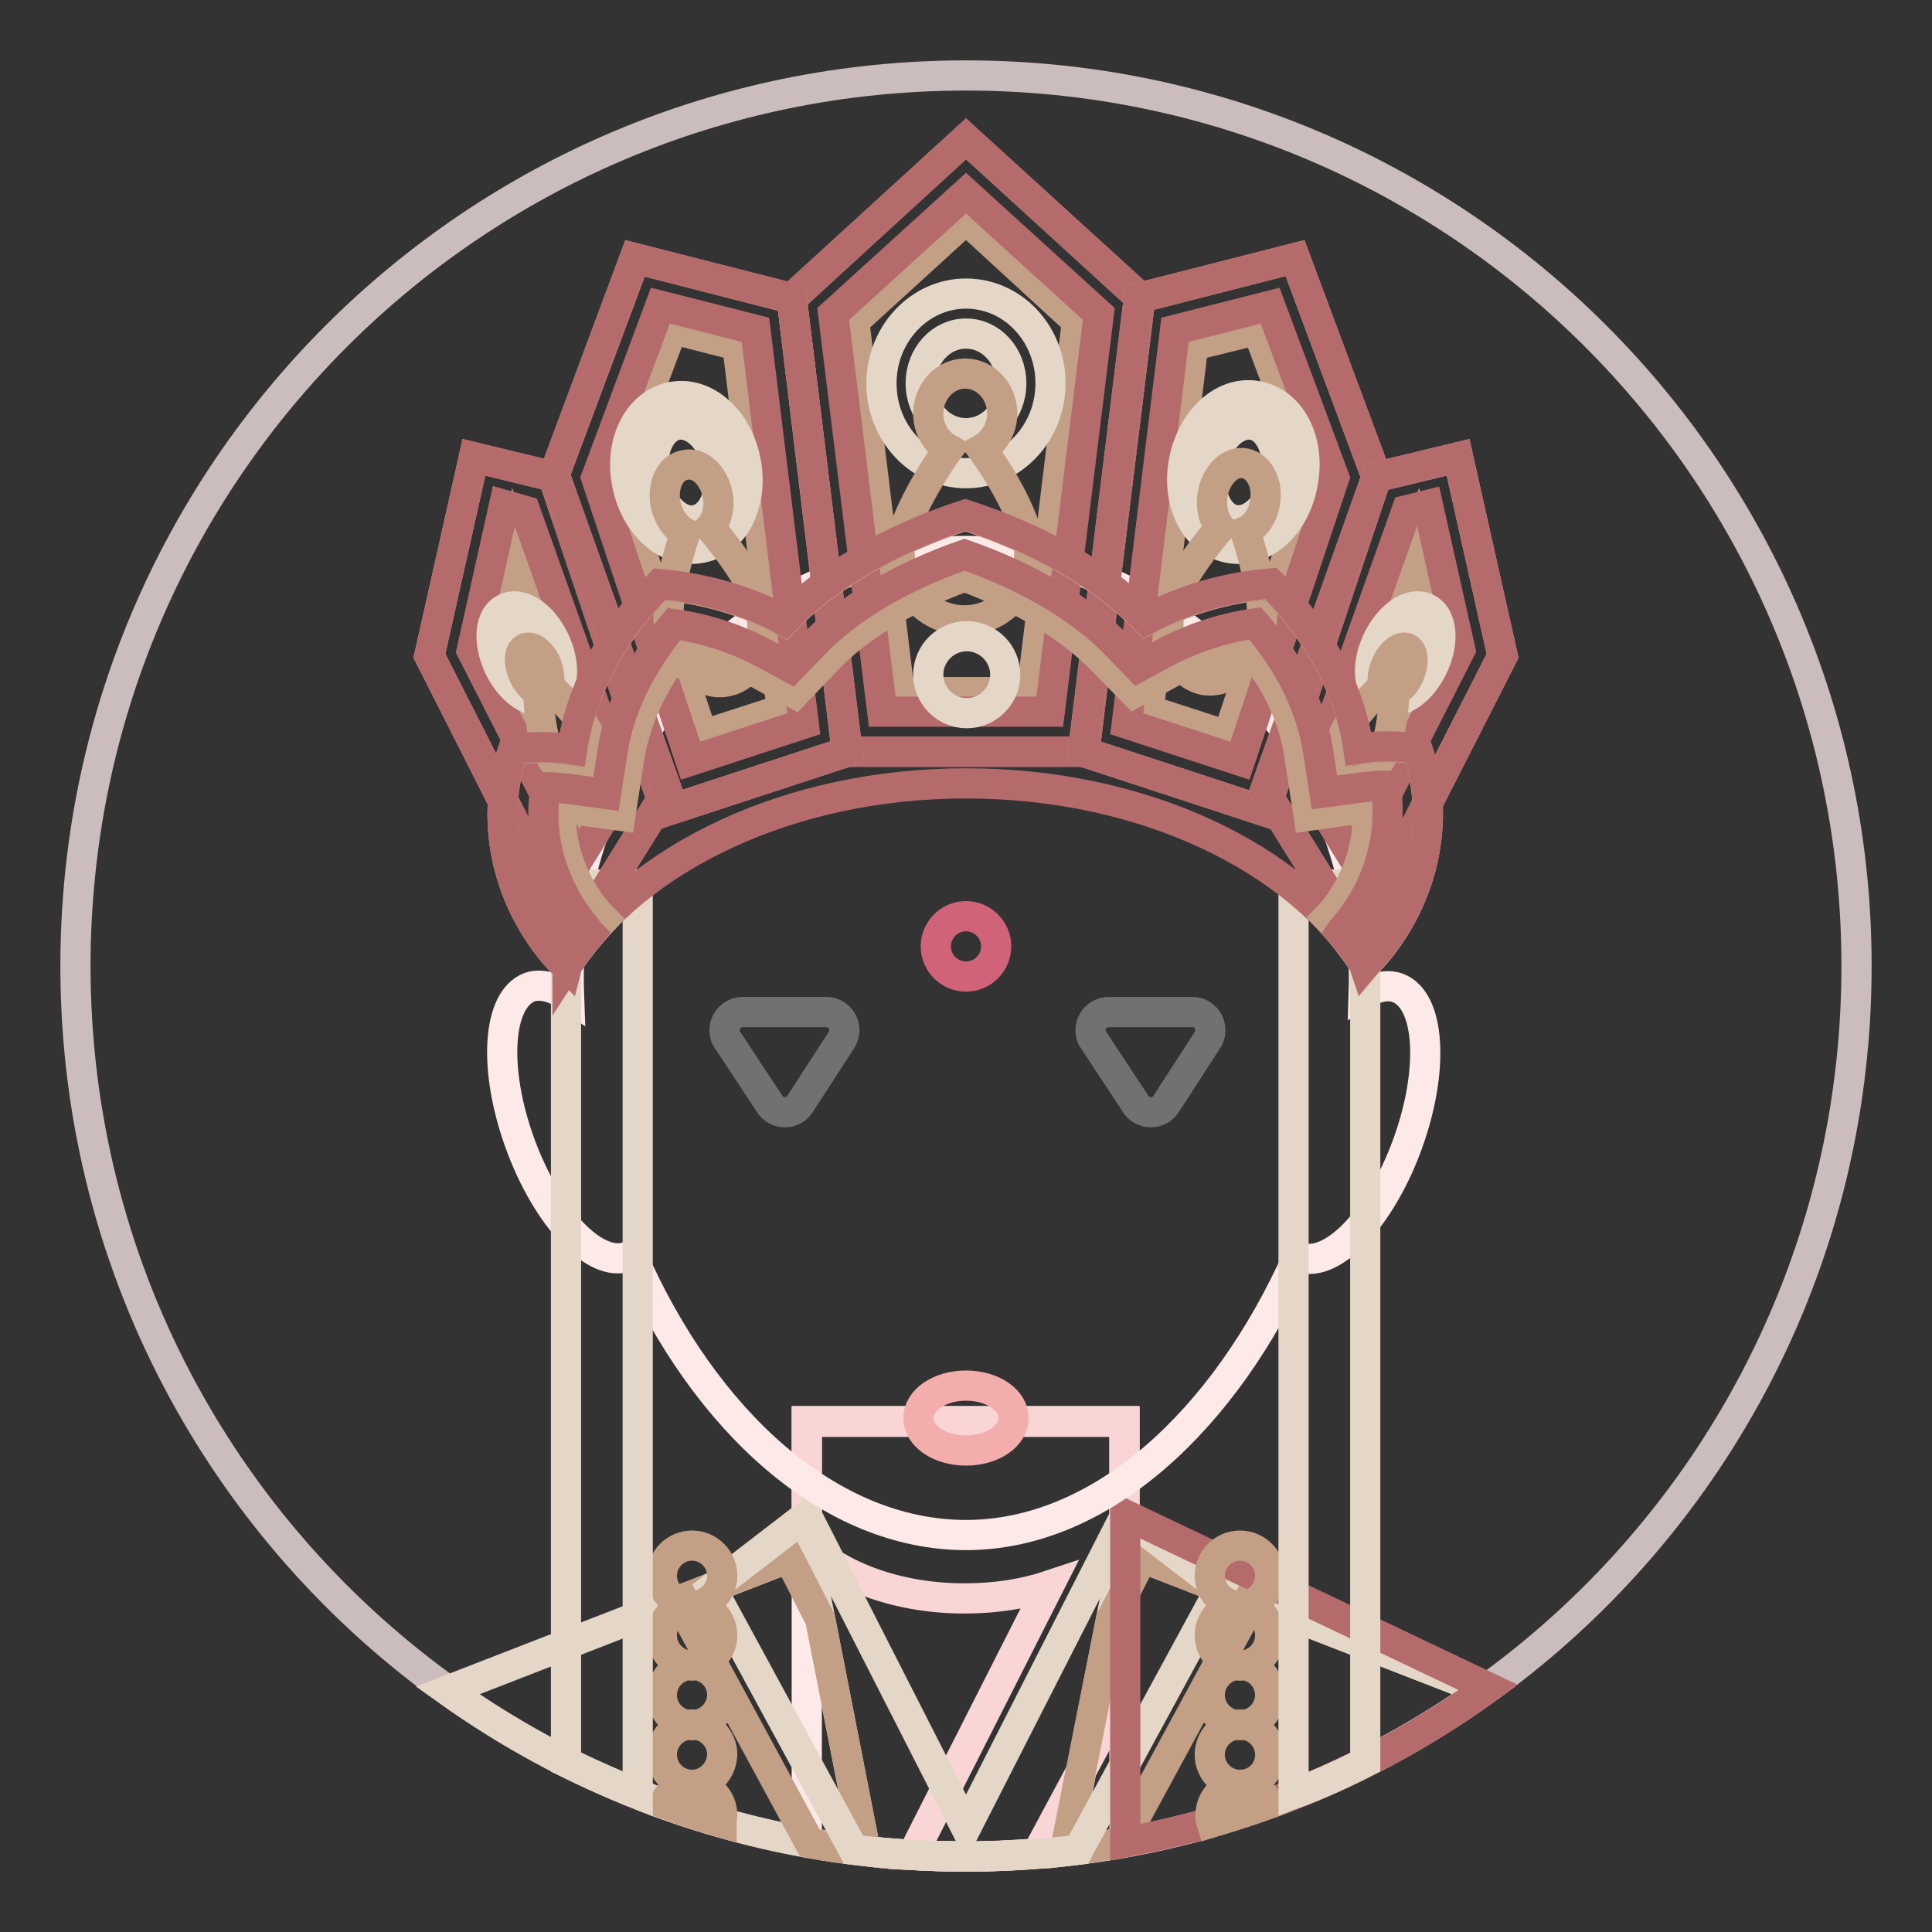
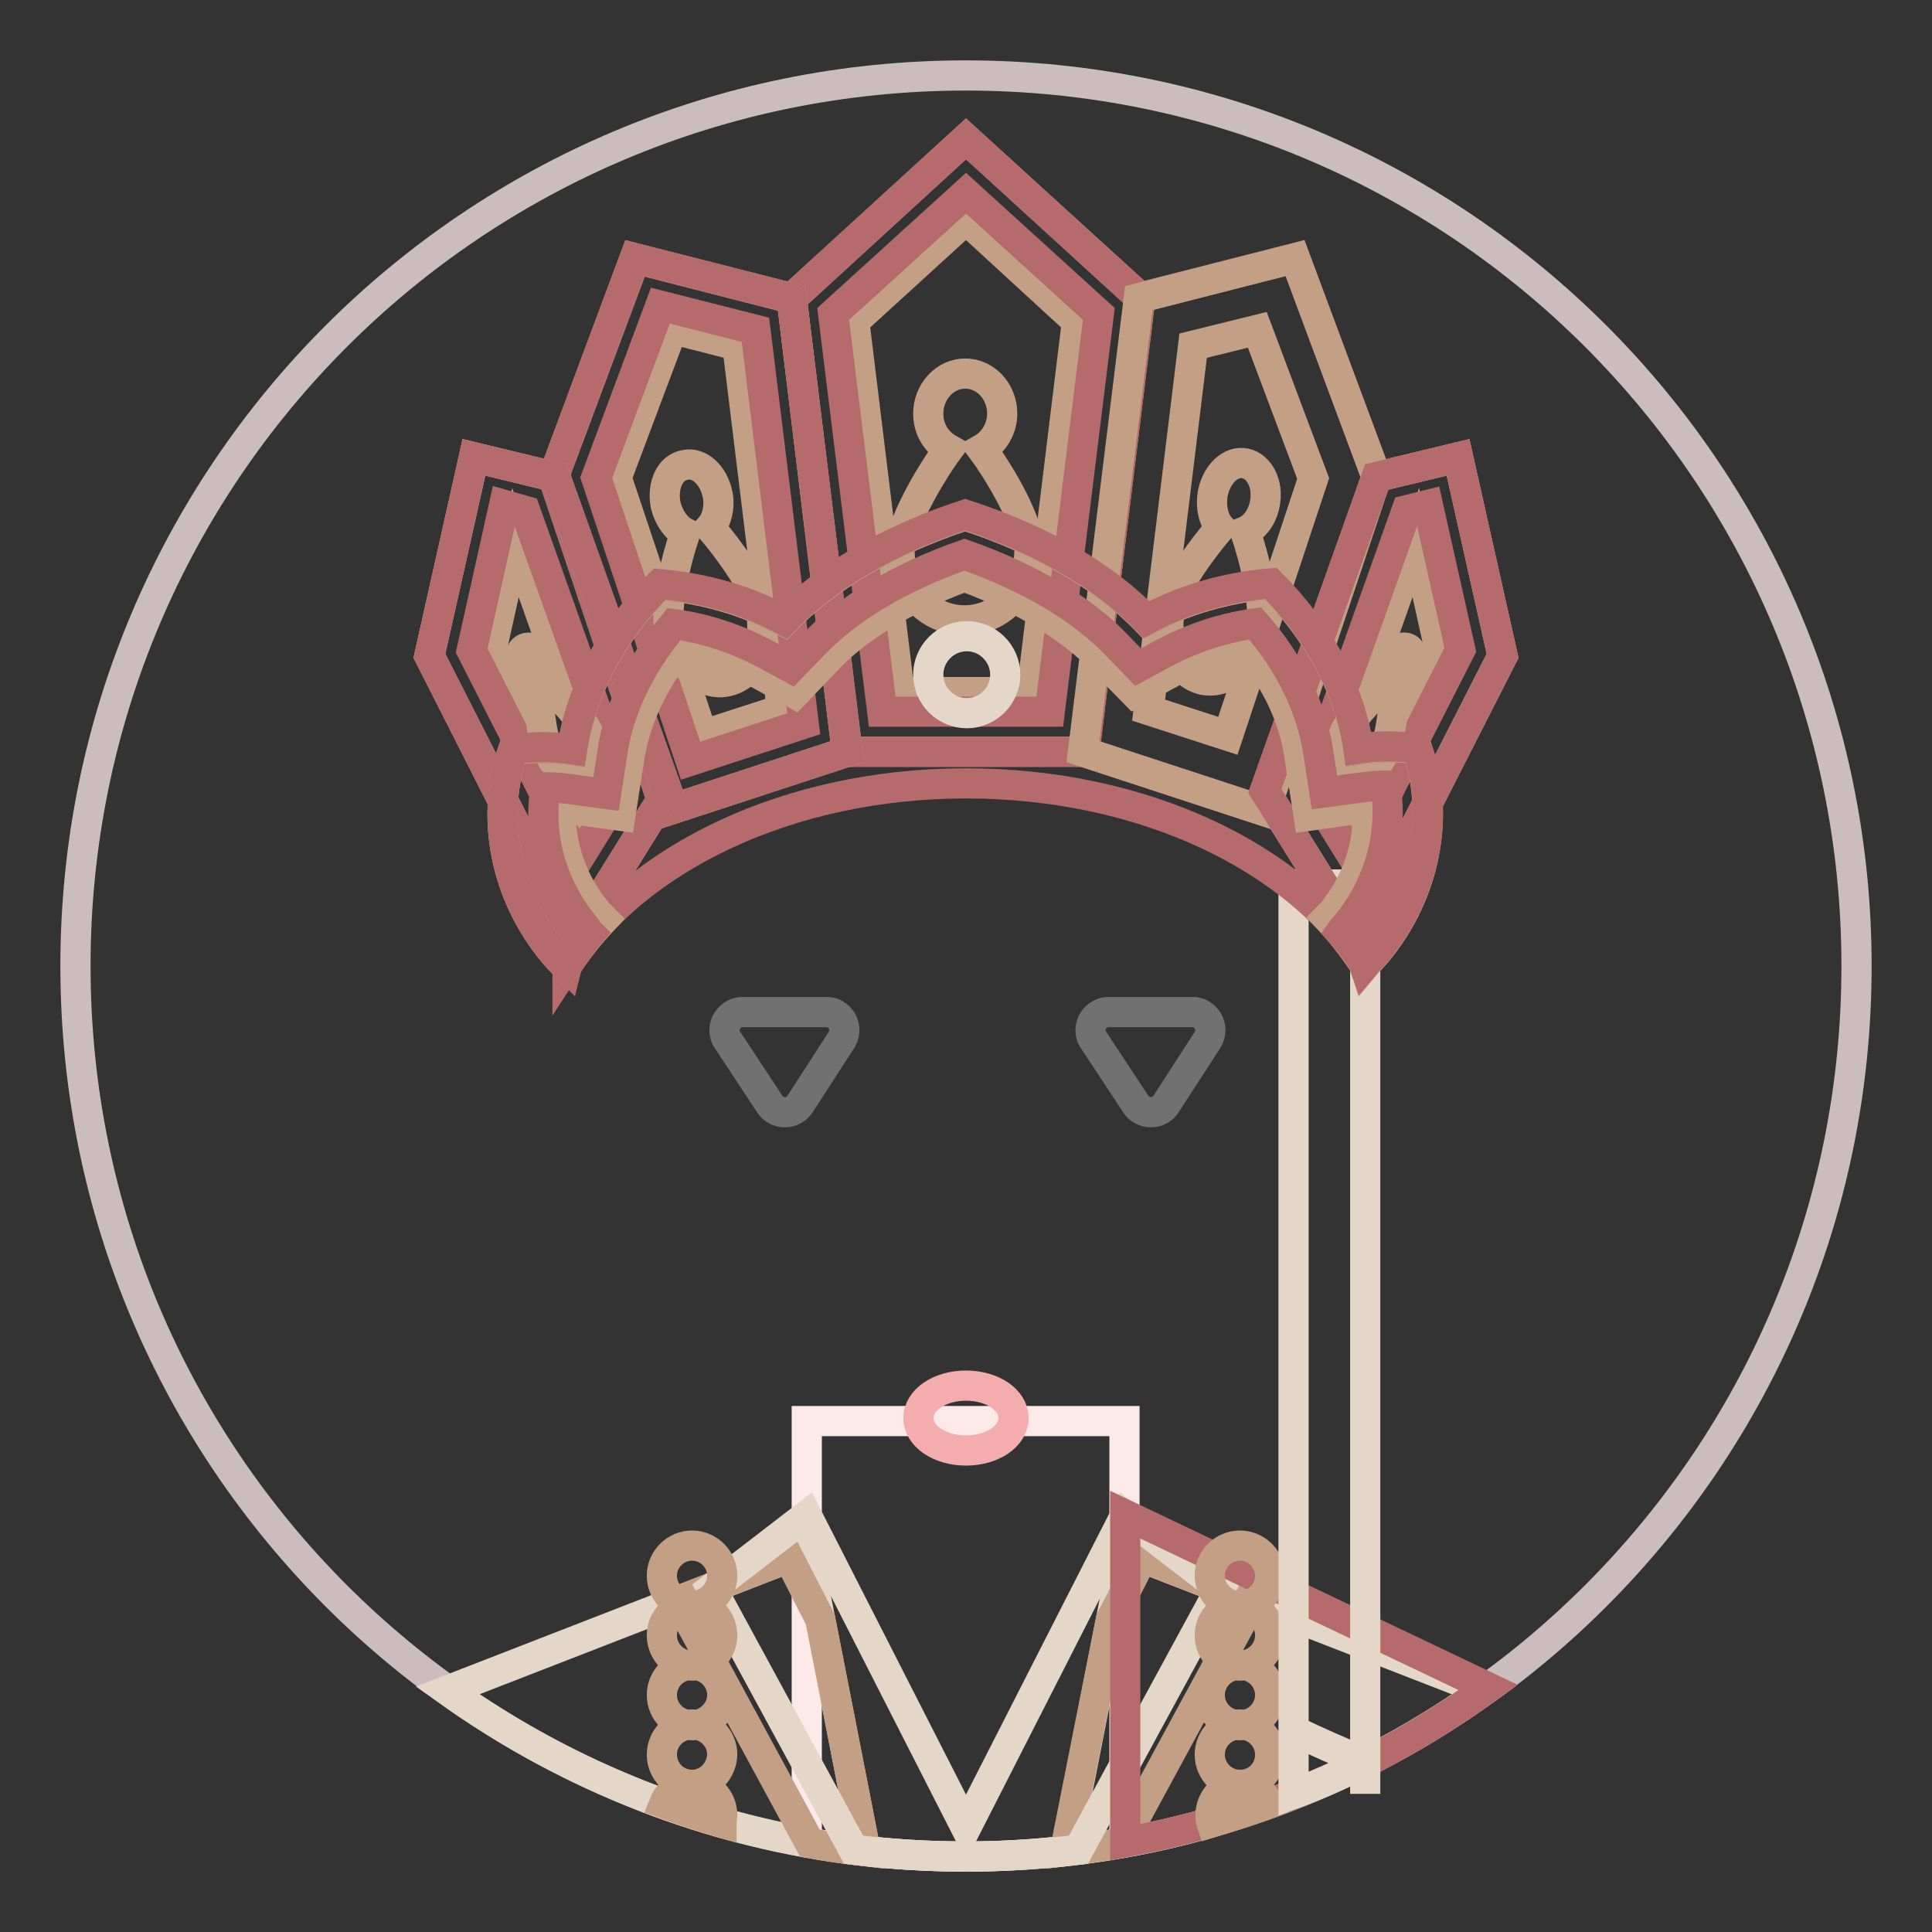
<svg xmlns="http://www.w3.org/2000/svg" version="1.1" x="0px" y="0px" viewBox="0 0 256 256" enable-background="new 0 0 256 256" xml:space="preserve">
  <rect x="0" y="0" width="256" height="256" fill="#333333" stroke="none" />
  <g>
    <path stroke-width="4" fill-opacity="0" stroke="#cbbdbd" d="M10,128c0,65.2,52.8,118,118,118c65.2,0,118-52.8,118-118c0-65.2-52.8-118-118-118C62.8,10,10,62.8,10,128z " />
    <path stroke-width="4" fill-opacity="0" stroke="#fce9e8" d="M149.1,244.1c-6.8,1.2-13.9,1.9-21.1,1.9c-7.2,0-14.2-0.6-21.1-1.9v-55.8h42.1V244.1z" />
-     <path stroke-width="4" fill-opacity="0" stroke="#fad5d5" d="M137.4,245.6c-3.1,0.2-6.2,0.4-9.4,0.4c-2.4,0-4.8-0.1-7.1-0.2l18.1-35.7c-3.3,1.1-7.1,1.7-11.2,1.7 c-8.8,0-16.5-2.9-20.9-7.2v-16.2h42.1v15.9l-0.3,0.3l0.3,0.2V224L137.4,245.6L137.4,245.6z" />
    <path stroke-width="4" fill-opacity="0" stroke="#e5d7c7" d="M59.3,224l47.6-18.5l7.8,39.8C94.2,243,75.3,235.4,59.3,224z M141.2,245.3l7.8-39.8l47.6,18.5 C180.7,235.4,161.7,243,141.2,245.3z" />
    <path stroke-width="4" fill-opacity="0" stroke="#c39f86" d="M114.7,245.3c-2.5-0.3-5-0.6-7.4-1.1l-17.4-32.1l14.6-5.7l4.2,8.2L114.7,245.3L114.7,245.3z M148.6,244.2 c-2.4,0.4-5,0.8-7.5,1.1l6.1-30.7l4.2-8.2l14.6,5.7L148.6,244.2z" />
    <path stroke-width="4" fill-opacity="0" stroke="#e5d7c7" d="M142.9,245.1c-4.9,0.6-9.9,0.9-14.9,0.9c-5,0-10-0.3-14.9-0.9l-18.8-34.6l12.6-9.7l21.1,41.4l21.1-41.4 l12.6,9.7L142.9,245.1z" />
    <path stroke-width="4" fill-opacity="0" stroke="#b56b6c" d="M149.1,244.1v-43.4l48.1,22.9C183.2,233.8,166.8,240.9,149.1,244.1z" />
    <path stroke-width="4" fill-opacity="0" stroke="#c39f86" d="M88,239c0.6-1.5,2-2.5,3.7-2.5c2.2,0,4,1.8,4,4c0,0.3-0.1,0.7-0.1,1C92.9,240.7,90.4,239.9,88,239z  M160.5,241.5c-0.1-0.3-0.1-0.7-0.1-1c0-2.2,1.8-4,4-4c1.7,0,3.1,1.1,3.7,2.5C165.6,239.9,163.1,240.7,160.5,241.5z M91.7,212.8 c-2.2,0-4-1.8-4-4s1.8-4,4-4s4,1.8,4,4S93.8,212.8,91.7,212.8z M164.3,212.8c-2.2,0-4-1.8-4-4s1.8-4,4-4c2.2,0,4,1.8,4,4 S166.5,212.8,164.3,212.8z M91.7,220.7c-2.2,0-4-1.8-4-4s1.8-4,4-4s4,1.8,4,4S93.8,220.7,91.7,220.7z M164.3,220.7 c-2.2,0-4-1.8-4-4s1.8-4,4-4c2.2,0,4,1.8,4,4S166.5,220.7,164.3,220.7z M91.7,228.6c-2.2,0-4-1.8-4-4s1.8-4,4-4s4,1.8,4,4 S93.8,228.6,91.7,228.6z M164.3,228.6c-2.2,0-4-1.8-4-4s1.8-4,4-4c2.2,0,4,1.8,4,4S166.5,228.6,164.3,228.6z M91.7,236.5 c-2.2,0-4-1.8-4-4c0-2.2,1.8-4,4-4s4,1.8,4,4C95.6,234.8,93.8,236.5,91.7,236.5z M164.3,236.5c-2.2,0-4-1.8-4-4c0-2.2,1.8-4,4-4 c2.2,0,4,1.8,4,4C168.3,234.8,166.5,236.5,164.3,236.5z" />
-     <path stroke-width="4" fill-opacity="0" stroke="#fce9e8" d="M75.4,132.1C74.1,98.6,100.8,73,128,73c27,0,53.8,26,52.7,58.7c1.6-0.9,3.1-1.3,4.5-0.8 c4.3,1.6,4.9,10.8,1.3,20.7c-3.6,9.9-10,16.5-14.3,15c-0.1,0-0.2-0.1-0.2-0.1c-9.7,21.7-26.1,36.9-44,36.9c-18,0-34.6-15-44.3-37.1 c-0.2,0.1-0.3,0.2-0.5,0.2c-4.3,1.6-10.7-5.1-14.3-15c-3.6-9.9-3-19.1,1.3-20.7C71.7,130.3,73.5,130.8,75.4,132.1L75.4,132.1z" />
-     <path stroke-width="4" fill-opacity="0" stroke="#d16379" d="M124,125.4c0,2.2,1.8,4,4,4c2.2,0,4-1.8,4-4c0-2.2-1.8-4-4-4C125.8,121.4,124,123.2,124,125.4L124,125.4z" />
-     <path stroke-width="4" fill-opacity="0" stroke="#e5d7c7" d="M180.9,233.5c-3.1,1.6-6.2,3-9.5,4.2V117.2h9.5V233.5z M84.5,237.7c-3.2-1.3-6.4-2.7-9.5-4.2V117.2h9.5 V237.7z" />
+     <path stroke-width="4" fill-opacity="0" stroke="#e5d7c7" d="M180.9,233.5c-3.1,1.6-6.2,3-9.5,4.2V117.2h9.5V233.5z c-3.2-1.3-6.4-2.7-9.5-4.2V117.2h9.5 V237.7z" />
    <path stroke-width="4" fill-opacity="0" stroke="#b56b6c" d="M73.4,63.2l10.8-28.9l20.7,5.3L128,18.4l23.1,21l20.5-5.2l10.8,29l10.8-2.6l5.9,26.3l-19.2,37.7l-11.7-18.8 l-0.6,1.7l-24.1-7.9h-31.3l-24.1,7.9l-0.5-1.4l-11.6,18.6L56.9,86.9l5.9-26.3L73.4,63.2z" />
    <path stroke-width="4" fill-opacity="0" stroke="#c39f86" d="M113.2,42.6l6,49.1h17.5l6-49.1L128,29.1L113.2,42.6L113.2,42.6z M104.9,39.5L128,18.4l23.1,21.1l-7.4,60.1 h-31.5L104.9,39.5z" />
    <path stroke-width="4" fill-opacity="0" stroke="#b56b6c" d="M110.4,41.6l6.5,52.7h22.2l6.5-52.7l-17.6-16L110.4,41.6L110.4,41.6z M104.9,39.5L128,18.4l23.1,21.1 l-7.4,60.1h-31.5L104.9,39.5z" />
    <path stroke-width="4" fill-opacity="0" stroke="#c39f86" d="M158.1,45.8l-5.9,48.3l10.5,3.4L174,63.4l-7.4-19.7L158.1,45.8z M150.9,39.5l20.7-5.3l10.8,29l-14.8,44.3 l-24.1-7.9L150.9,39.5z" />
-     <path stroke-width="4" fill-opacity="0" stroke="#b56b6c" d="M149.3,95.9l15,4.9l12.5-37.5l-8.5-22.8l-12.6,3.2L149.3,95.9L149.3,95.9z M150.9,39.5l20.7-5.3l10.8,29 l-14.8,44.3l-24.1-7.9L150.9,39.5z" />
    <path stroke-width="4" fill-opacity="0" stroke="#c39f86" d="M97.7,45.8l-8.6-2.2l-7.4,19.7l11.4,34.1l10.5-3.4L97.7,45.8z M104.9,39.5l7.4,60.1l-24.1,7.9L73.3,63.2 l10.8-29L104.9,39.5z" />
    <path stroke-width="4" fill-opacity="0" stroke="#b56b6c" d="M106.5,95.9l-6.4-52.2l-12.6-3.2L79,63.3l12.5,37.5L106.5,95.9z M104.9,39.5l7.4,60.1l-24.1,7.9L73.3,63.2 l10.8-29L104.9,39.5z" />
    <path stroke-width="4" fill-opacity="0" stroke="#c39f86" d="M176.3,103.9l2.9,4.6l11.5-22.7l-3.1-13.9L176.3,103.9z M182.4,63.2l10.8-2.6l5.9,26.3l-19.2,37.7 l-12.3-19.8L182.4,63.2L182.4,63.2z" />
    <path stroke-width="4" fill-opacity="0" stroke="#b56b6c" d="M189.2,66.9l-2.8,0.7l-13,36.5l6,9.7l14.1-27.7L189.2,66.9z M182.4,63.2l10.8-2.6l5.9,26.3l-19.2,37.7 l-12.3-19.8L182.4,63.2L182.4,63.2z" />
    <path stroke-width="4" fill-opacity="0" stroke="#c39f86" d="M68.3,71.9l-3.1,13.9l11.5,22.7l2.9-4.6L68.3,71.9z M73.6,63.2l14.8,41.6l-12.3,19.8L56.9,86.9l5.9-26.3 L73.6,63.2z" />
    <path stroke-width="4" fill-opacity="0" stroke="#b56b6c" d="M66.8,66.9l-4.3,19.3l14.1,27.7l6-9.7l-13-36.5L66.8,66.9L66.8,66.9z M73.6,63.2l14.8,41.6l-12.3,19.8 L56.9,86.9l5.9-26.3L73.6,63.2z" />
-     <path stroke-width="4" fill-opacity="0" stroke="#e5d7c7" d="M162.8,72.6c-4.5-0.9-7-6.1-5.9-11.6c1.1-5.5,5.3-9.4,9.8-8.5c4.5,0.9,7,6.1,5.9,11.6 C171.6,69.6,167.4,73.5,162.8,72.6z M163.6,68.9c2.2,0.4,4.7-1.9,5.4-5.5c0.7-3.6-0.8-6.7-3-7.1c-2.2-0.4-4.7,1.9-5.4,5.5 C159.9,65.4,161.4,68.5,163.6,68.9z M92.9,72.6c-4.5,0.9-8.8-3.1-9.8-8.5C82,58.7,84.5,53.5,89,52.6c4.5-0.9,8.8,3.1,9.8,8.5 C99.9,66.5,97.4,71.8,92.9,72.6z M92.2,68.9c2.2-0.4,3.7-3.6,2.9-7.1c-0.7-3.6-3.2-5.9-5.4-5.5c-2.2,0.4-3.7,3.6-2.9,7.1 C87.5,67,90,69.4,92.2,68.9z M183.4,92.6c-2.2-1-2.4-4.5-0.9-7.7c1.5-3.2,4.3-5.3,6.5-4.3c2.2,1,2.4,4.5,0.9,7.7 C188.4,91.5,185.6,93.6,183.4,92.6z M184.4,90.6c0.7,0.3,2.4-0.9,3.5-3.2c1.1-2.3,0.9-4.4,0.2-4.7c-0.7-0.3-2.4,0.9-3.4,3.2 C183.5,88.1,183.7,90.2,184.4,90.6z M72.6,92.6c-2.2,1-5-1.1-6.5-4.3c-1.5-3.2-1.3-6.7,0.9-7.7c2.2-1,5,1.1,6.5,4.3 C75,88.1,74.8,91.6,72.6,92.6z M71.6,90.6c0.7-0.3,0.8-2.4-0.2-4.7c-1.1-2.3-2.7-3.5-3.5-3.2c-0.7,0.3-0.8,2.4,0.2,4.7 C69.2,89.6,70.9,90.9,71.6,90.6z M128,62.7c-6.2,0-11.2-5.3-11.2-11.9c0-6.5,5-11.9,11.2-11.9s11.2,5.3,11.2,11.9 C139.2,57.3,134.2,62.7,128,62.7z M128,57.4c3.3,0,6-2.9,6-6.6s-2.7-6.6-6-6.6c-3.3,0-6,2.9-6,6.6S124.7,57.4,128,57.4z" />
    <path stroke-width="4" fill-opacity="0" stroke="#c39f86" d="M125.7,59.5c-1.6-0.9-2.7-2.6-2.7-4.7c0-2.9,2.2-5.3,4.9-5.3c2.7,0,4.9,2.4,4.9,5.3c0,2-1.1,3.8-2.7,4.7 c2.6,3.5,6.3,9.9,6.3,13.5c0,5.1-3.8,9.2-8.6,9.2c-4.8,0-8.6-4.1-8.6-9.2C119.4,69.4,123.2,62.9,125.7,59.5z M161.7,69.9 c-0.9-1-1.3-2.7-1-4.5c0.5-2.6,2.4-4.4,4.3-4c1.9,0.4,3.1,2.8,2.6,5.3c-0.3,1.8-1.4,3.2-2.6,3.7c1.2,3.5,2.7,9.6,2.1,12.7 c-0.9,4.5-4.3,7.6-7.6,7c-3.3-0.7-5.3-4.8-4.5-9.4C155.6,77.7,159.3,72.7,161.7,69.9z M94.1,69.9c2.4,2.8,6.1,7.8,6.7,11 c0.9,4.5-1.1,8.7-4.5,9.4c-3.3,0.7-6.7-2.5-7.6-7c-0.6-3.1,0.9-9.2,2.1-12.7c-1.2-0.6-2.2-2-2.6-3.7c-0.5-2.6,0.6-5,2.6-5.3 c1.9-0.4,3.8,1.4,4.3,4C95.4,67.2,95,68.9,94.1,69.9z M183.3,90.9c-0.2-0.7-0.1-1.8,0.4-2.9c0.7-1.6,2-2.5,2.8-2.1s0.9,2,0.2,3.6 c-0.5,1.1-1.3,1.9-1.9,2.1c-0.1,2.3-0.6,6.2-1.4,8.1c-1.3,2.7-3.5,4.4-5,3.7c-1.4-0.7-1.6-3.5-0.3-6.2 C178.9,95.3,181.7,92.4,183.3,90.9L183.3,90.9z M72.7,90.9c1.7,1.5,4.4,4.4,5.3,6.3c1.3,2.7,1.1,5.5-0.3,6.2c-1.4,0.7-3.7-1-5-3.7 c-0.9-1.9-1.3-5.8-1.4-8.1c-0.7-0.3-1.4-1.1-1.9-2.1c-0.7-1.6-0.7-3.2,0.2-3.6s2.1,0.6,2.8,2.1C72.8,89.1,72.9,90.2,72.7,90.9z" />
    <path stroke-width="4" fill-opacity="0" stroke="#b56b6c" d="M180.8,127.8c-9.1-14.2-29.3-24-52.8-24c-23.5,0-43.7,9.9-52.8,24l0-0.1l-0.1,0.4c-0.6-0.6-1.1-1.2-1.7-1.8 c-6.6-7.9-8.4-18.2-5.4-26.9c2.6-0.4,5.2-0.4,7.8,0c1.2-7.9,5.3-15.6,11.6-21.9c6,0.5,11.7,2.2,16.5,4.8c5.6-5.8,13.9-10.7,24-14 c10.1,3.3,18.4,8.1,24,13.9c4.8-2.6,10.5-4.3,16.5-4.8c6.3,6.3,10.5,14.1,11.6,21.9c2.6-0.4,5.2-0.4,7.8,0c2.9,8.7,1.2,19-5.4,26.9 c-0.5,0.6-1.1,1.2-1.7,1.8L180.8,127.8L180.8,127.8z" />
    <path stroke-width="4" fill-opacity="0" stroke="#c39f86" d="M80,121.8c-1.8,1.9-3.4,3.9-4.8,6L75,128c-0.6-0.6-1.1-1.1-1.6-1.7c-6.6-7.9-8.4-18.2-5.4-26.9 c2.6-0.4,5.2-0.4,7.8,0c1.2-7.9,5.3-15.6,11.6-21.9c6,0.5,11.7,2.2,16.5,4.8c5.6-5.8,13.9-10.7,24-14c10.1,3.3,18.4,8.1,24,13.9 c4.8-2.6,10.5-4.3,16.5-4.8c6.3,6.3,10.5,14.1,11.6,21.9c2.6-0.4,5.2-0.4,7.8,0c3,8.7,1.2,19-5.4,26.9c-0.5,0.6-1.1,1.2-1.6,1.8 l-0.1-0.3c-1.4-2.1-3-4.2-4.8-6.1c0.2-0.2,0.3-0.4,0.5-0.5c3.4-4.1,5.1-9.2,4.8-14.1l-7.8,1.1l-1.2-7.8c-0.7-5.1-3.1-10.2-6.9-14.7 c-3.5,0.7-6.8,1.8-9.7,3.3l-5.3,2.9l-4.2-4.3c-4.2-4.3-10.5-8.2-18.3-11.1c-7.8,2.9-14.2,6.7-18.3,11.1l-4.2,4.4l-5.3-2.9 c-2.9-1.6-6.2-2.7-9.7-3.4c-3.7,4.6-6.1,9.7-6.9,14.7l-1.2,7.8c-5.2-0.7-7.9-1.1-7.9-1.1c-0.2,4.9,1.5,10,5,14.1 C79.7,121.4,79.8,121.6,80,121.8L80,121.8z" />
    <path stroke-width="4" fill-opacity="0" stroke="#b56b6c" d="M78.2,123.7c-1.1,1.3-2.1,2.7-3,4.1L75,128c-0.6-0.6-1.1-1.1-1.6-1.7C66.8,118.4,65,108,68,99.3 c2.6-0.4,5.2-0.4,7.8,0c1.2-7.9,5.3-15.6,11.6-21.9c6,0.5,11.7,2.2,16.5,4.8c5.6-5.8,13.9-10.7,24-14c10.1,3.3,18.4,8.1,24,13.9 c4.8-2.6,10.5-4.3,16.5-4.8c6.3,6.3,10.5,14.1,11.6,21.9c2.6-0.4,5.2-0.4,7.8,0c3,8.7,1.2,19-5.4,26.9c-0.5,0.6-1.1,1.2-1.6,1.8 l-0.1-0.3c-0.9-1.4-1.9-2.8-3.1-4.1c0.2-0.3,0.5-0.5,0.7-0.8c4.5-5.4,6.3-12.2,5.3-18.6c-0.9,0-1.9,0.1-2.9,0.2l-5.2,0.7l-0.8-5.2 c-0.9-6-3.8-12-8.4-17.2c-4.3,0.6-8.4,2-12,3.9l-3.5,1.9l-2.8-2.9c-4.6-4.8-11.6-9-20.2-12c-8.6,3-15.6,7.2-20.2,12.1l-2.8,2.9 l-3.5-1.9c-3.6-1.9-7.6-3.3-12-3.9C84.9,88,81.9,94,81.1,100l-0.8,5.2l-5.2-0.7c-0.9-0.1-1.9-0.2-2.8-0.2 c-1.1,6.4,0.8,13.2,5.3,18.6C77.7,123.2,78,123.5,78.2,123.7L78.2,123.7z" />
    <path stroke-width="4" fill-opacity="0" stroke="#e5d7c7" d="M123,89.4c0,2.8,2.3,5.1,5.1,5.1s5.1-2.3,5.1-5.1c0-2.8-2.3-5.1-5.1-5.1S123,86.6,123,89.4z" />
    <path stroke-width="4" fill-opacity="0" stroke="#f4adad" d="M121.7,187.9c0,2.4,2.8,4.3,6.3,4.3s6.3-1.9,6.3-4.3s-2.8-4.3-6.3-4.3S121.7,185.5,121.7,187.9z" />
    <path stroke-width="4" fill-opacity="0" stroke="#717171" d="M154.5,146.3c-0.2,0.3-0.4,0.5-0.7,0.7c-1.1,0.7-2.6,0.4-3.3-0.7l-5.6-8.5c-0.3-0.4-0.4-0.8-0.4-1.3 c0-1.3,1.1-2.4,2.4-2.4h11.1c0.5,0,0.9,0.1,1.3,0.4c1.1,0.7,1.4,2.2,0.7,3.3L154.5,146.3L154.5,146.3z M106,146.3 c-0.2,0.3-0.4,0.5-0.7,0.7c-1.1,0.7-2.6,0.4-3.3-0.7l-5.6-8.5c-0.3-0.4-0.4-0.8-0.4-1.3c0-1.3,1.1-2.4,2.4-2.4h11.1 c0.5,0,0.9,0.1,1.3,0.4c1.1,0.7,1.4,2.2,0.7,3.3L106,146.3z" />
  </g>
</svg>